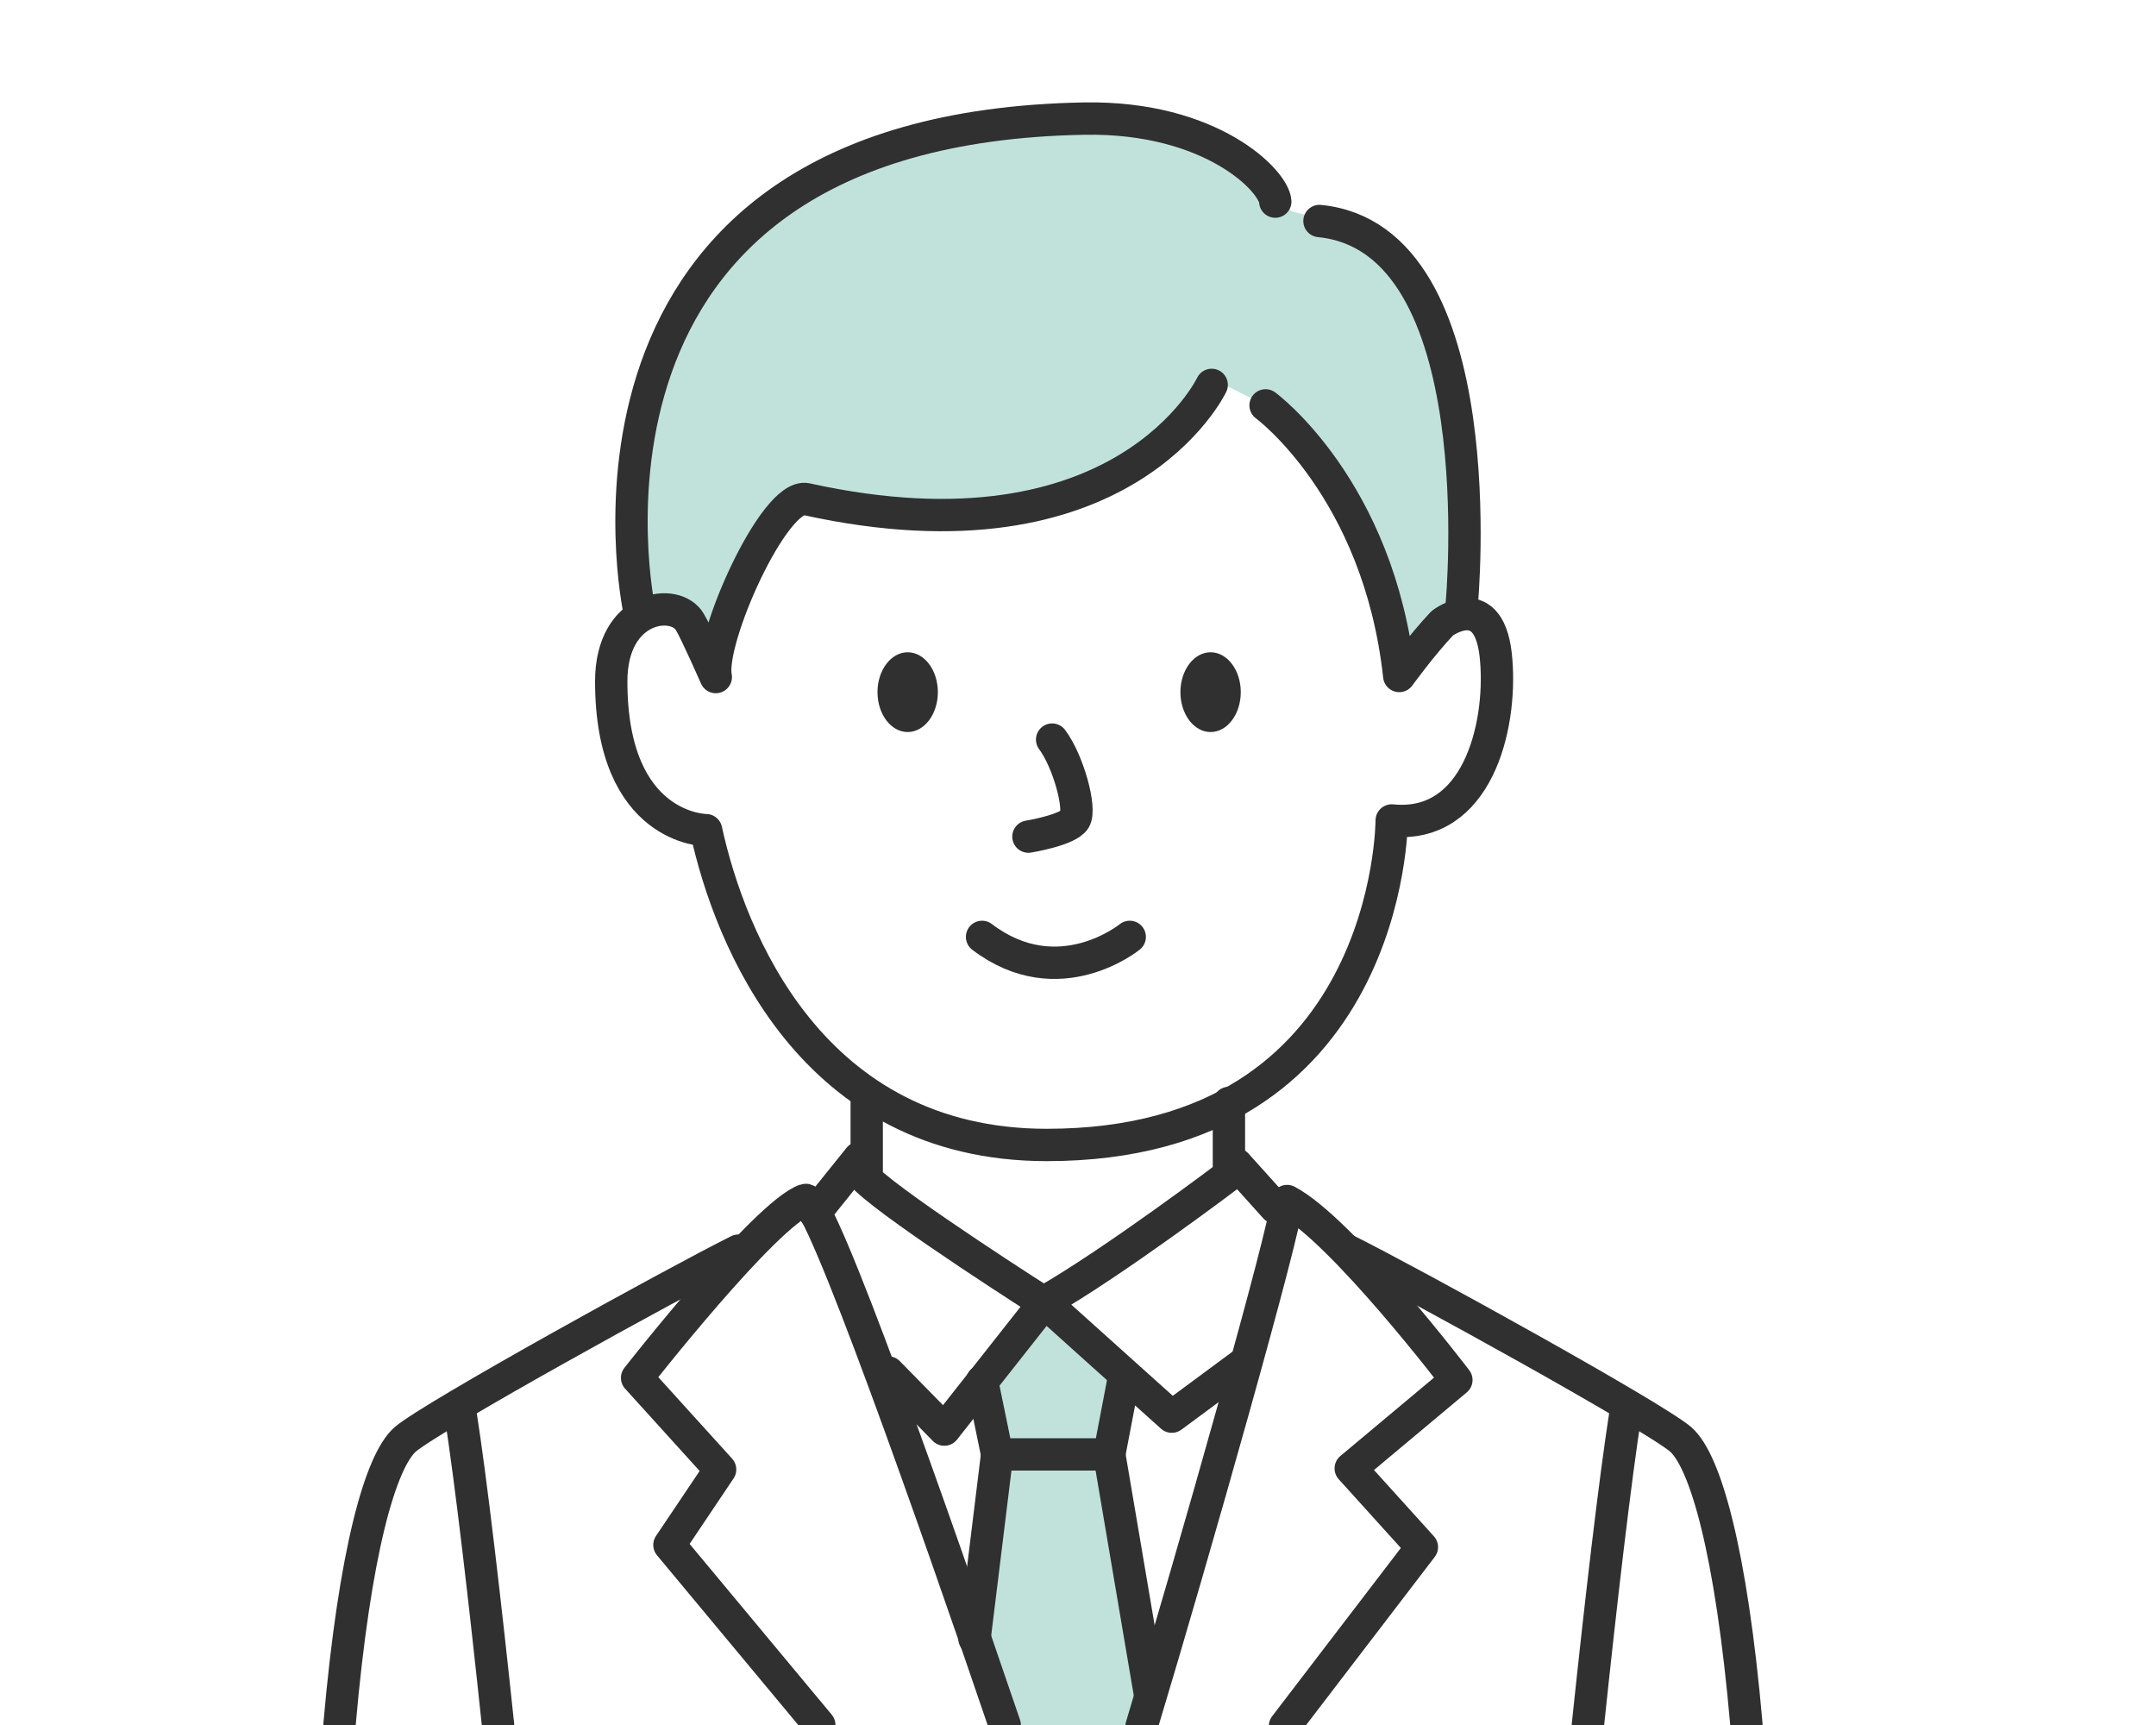
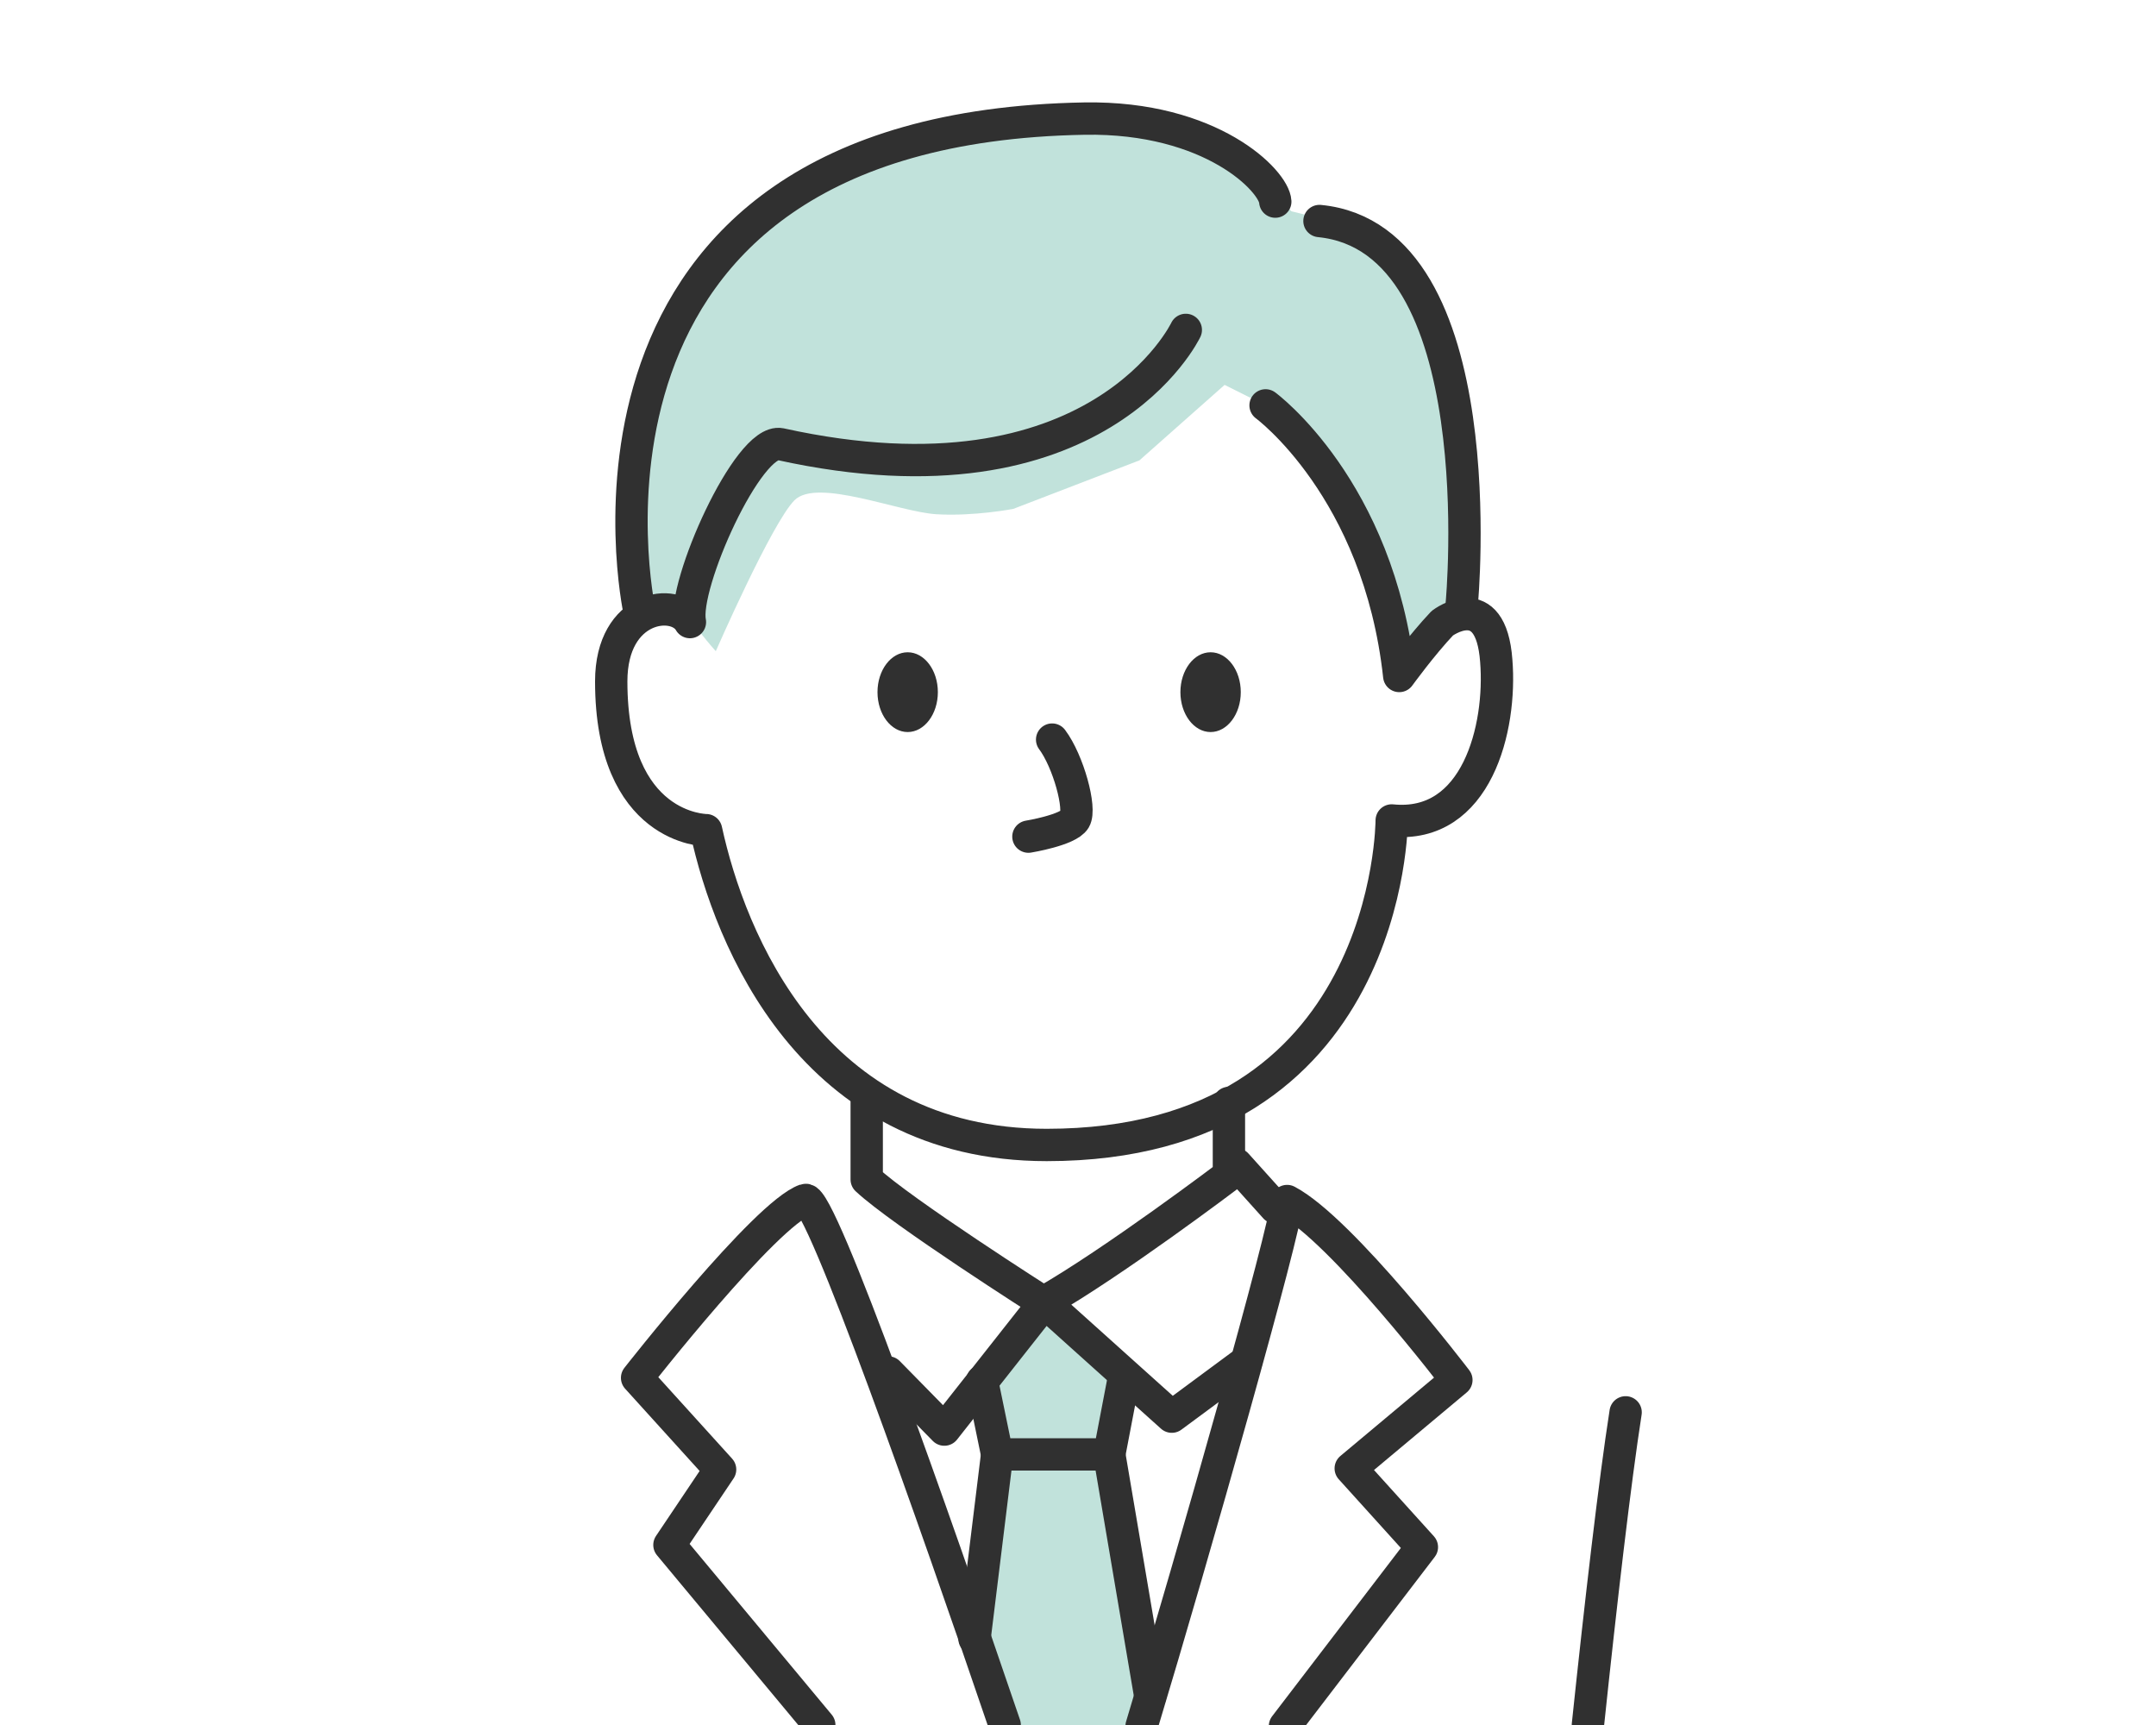
<svg xmlns="http://www.w3.org/2000/svg" version="1.1" id="レイヤー_1" x="0px" y="0px" viewBox="0 0 200 160" style="enable-background:new 0 0 200 160;" xml:space="preserve">
  <style type="text/css">
	.st0{opacity:0.25;fill:#0B8C70;enable-background:new    ;}
	.st1{fill:none;stroke:#303030;stroke-width:3;stroke-linecap:round;stroke-linejoin:round;stroke-miterlimit:10;}
	.st2{fill:#303030;}
</style>
  <path class="st0" d="M113.6,35.7l-7.9,7L94,47.2c0,0-3.6,0.7-7.1,0.5s-11.1-3.4-13.2-1.3s-7.3,14-7.3,14c-2.5-2.8-2.8-4.2-5-4  s-3-2-2.9-3.5s1-15.9,2.4-19.2c1.4-3.3,11.8-16.2,16.6-18.1s16.2-4.6,20.8-4.6s12.9,1.3,15.2,2.8s6.3,5.8,6.3,5.8  c4.3,1.1,8.7,1.7,11.4,4.8s4.9,13.4,4.6,16.2c-0.2,2.8-0.8,15.9-0.8,15.9l-4.6,5.2L124.4,45l-7-7.4L113.6,35.7z" />
  <path class="st0" d="M93.4,160c-1.5-4.8-2.8-8.9-3-9c-0.5-0.3,2.3-16.1,2.3-16.1l-1.7-6.8l6.2-7l7,7l-1.1,8.1l3.5,21.1  c0,0-0.3,1.1-0.8,2.7L93.4,160z" />
-   <path class="st1" d="M117.4,37.6c0,0,10.5,7.7,12.4,25.1c0,0,2.1-2.9,4-4.9c0,0,4.5-3.4,5,3.5c0.5,6.2-1.8,15.6-9.7,14.8  c0,0,0,30.1-32,30.1c-21.8,0-29.4-19.1-31.6-29.2c0,0-8.8,0-8.8-13.8c0-7.1,6-7.8,7.3-5.5c0.6,1,2.4,5.1,2.4,5.1  c-0.7-3.4,5.4-17.1,8.4-16.5c29.5,6.5,37.6-10.6,37.6-10.6" />
+   <path class="st1" d="M117.4,37.6c0,0,10.5,7.7,12.4,25.1c0,0,2.1-2.9,4-4.9c0,0,4.5-3.4,5,3.5c0.5,6.2-1.8,15.6-9.7,14.8  c0,0,0,30.1-32,30.1c-21.8,0-29.4-19.1-31.6-29.2c0,0-8.8,0-8.8-13.8c0-7.1,6-7.8,7.3-5.5c-0.7-3.4,5.4-17.1,8.4-16.5c29.5,6.5,37.6-10.6,37.6-10.6" />
  <path class="st1" d="M122.4,20.5c16.4,1.6,13.2,35.5,13.2,35.5" />
  <path class="st1" d="M59.3,56.6c0,0-9.6-44.7,41.3-45.6c11.8-0.2,17.6,5.8,17.7,7.7" />
  <path class="st1" d="M97.6,68.6c1.5,2,2.7,6.4,2.1,7.4s-4.3,1.6-4.3,1.6" />
  <ellipse class="st2" cx="84.2" cy="64.2" rx="2.8" ry="3.7" />
  <ellipse class="st2" cx="112.3" cy="64.2" rx="2.8" ry="3.7" />
-   <path class="st1" d="M91.1,86.9c7.1,5.4,13.7,0,13.7,0" />
  <path class="st1" d="M80.4,101.9v7.5c3.2,3,16.4,11.4,16.4,11.4c6.5-3.7,17.2-11.8,17.2-11.8v-6.7" />
  <path class="st1" d="M93.2,160c-6.5-19.1-17.1-49.2-18.5-48.7c-3.7,1.3-15.6,16.5-15.6,16.5l7.7,8.5l-4.7,7L76,160" />
  <path class="st1" d="M105.9,160.1c4.8-15.9,13.4-46.2,13.5-48.7c5.1,2.7,15.7,16.6,15.7,16.6l-9.8,8.2l6.6,7.3l-12.7,16.6" />
-   <line class="st1" x1="79.7" y1="107.4" x2="75.6" y2="112.5" />
  <polyline class="st1" points="82.4,127.3 87.6,132.6 96.9,120.8 108.7,131.4 115.6,126.3 " />
  <line class="st1" x1="114.7" y1="108" x2="118.3" y2="112" />
  <polyline class="st1" points="91.1,128.1 92.5,134.9 102.9,134.9 104.2,128.1 " />
  <line class="st1" x1="106.7" y1="157.3" x2="102.9" y2="134.9" />
  <line class="st1" x1="90.4" y1="152" x2="92.5" y2="134.9" />
-   <path class="st1" d="M68.5,116c-6.2,3.1-28.3,15.3-30.9,17.5c-2.3,2-4.7,10.4-6.1,26.4" />
-   <path class="st1" d="M42.7,131c1,6.4,2.3,17.6,3.5,29" />
-   <path class="st1" d="M125,116c6.2,3.1,28.3,15.3,30.9,17.5c2.3,2,4.7,10.4,6.1,26.4" />
  <path class="st1" d="M150.8,131c-1,6.4-2.3,17.6-3.5,29" />
</svg>